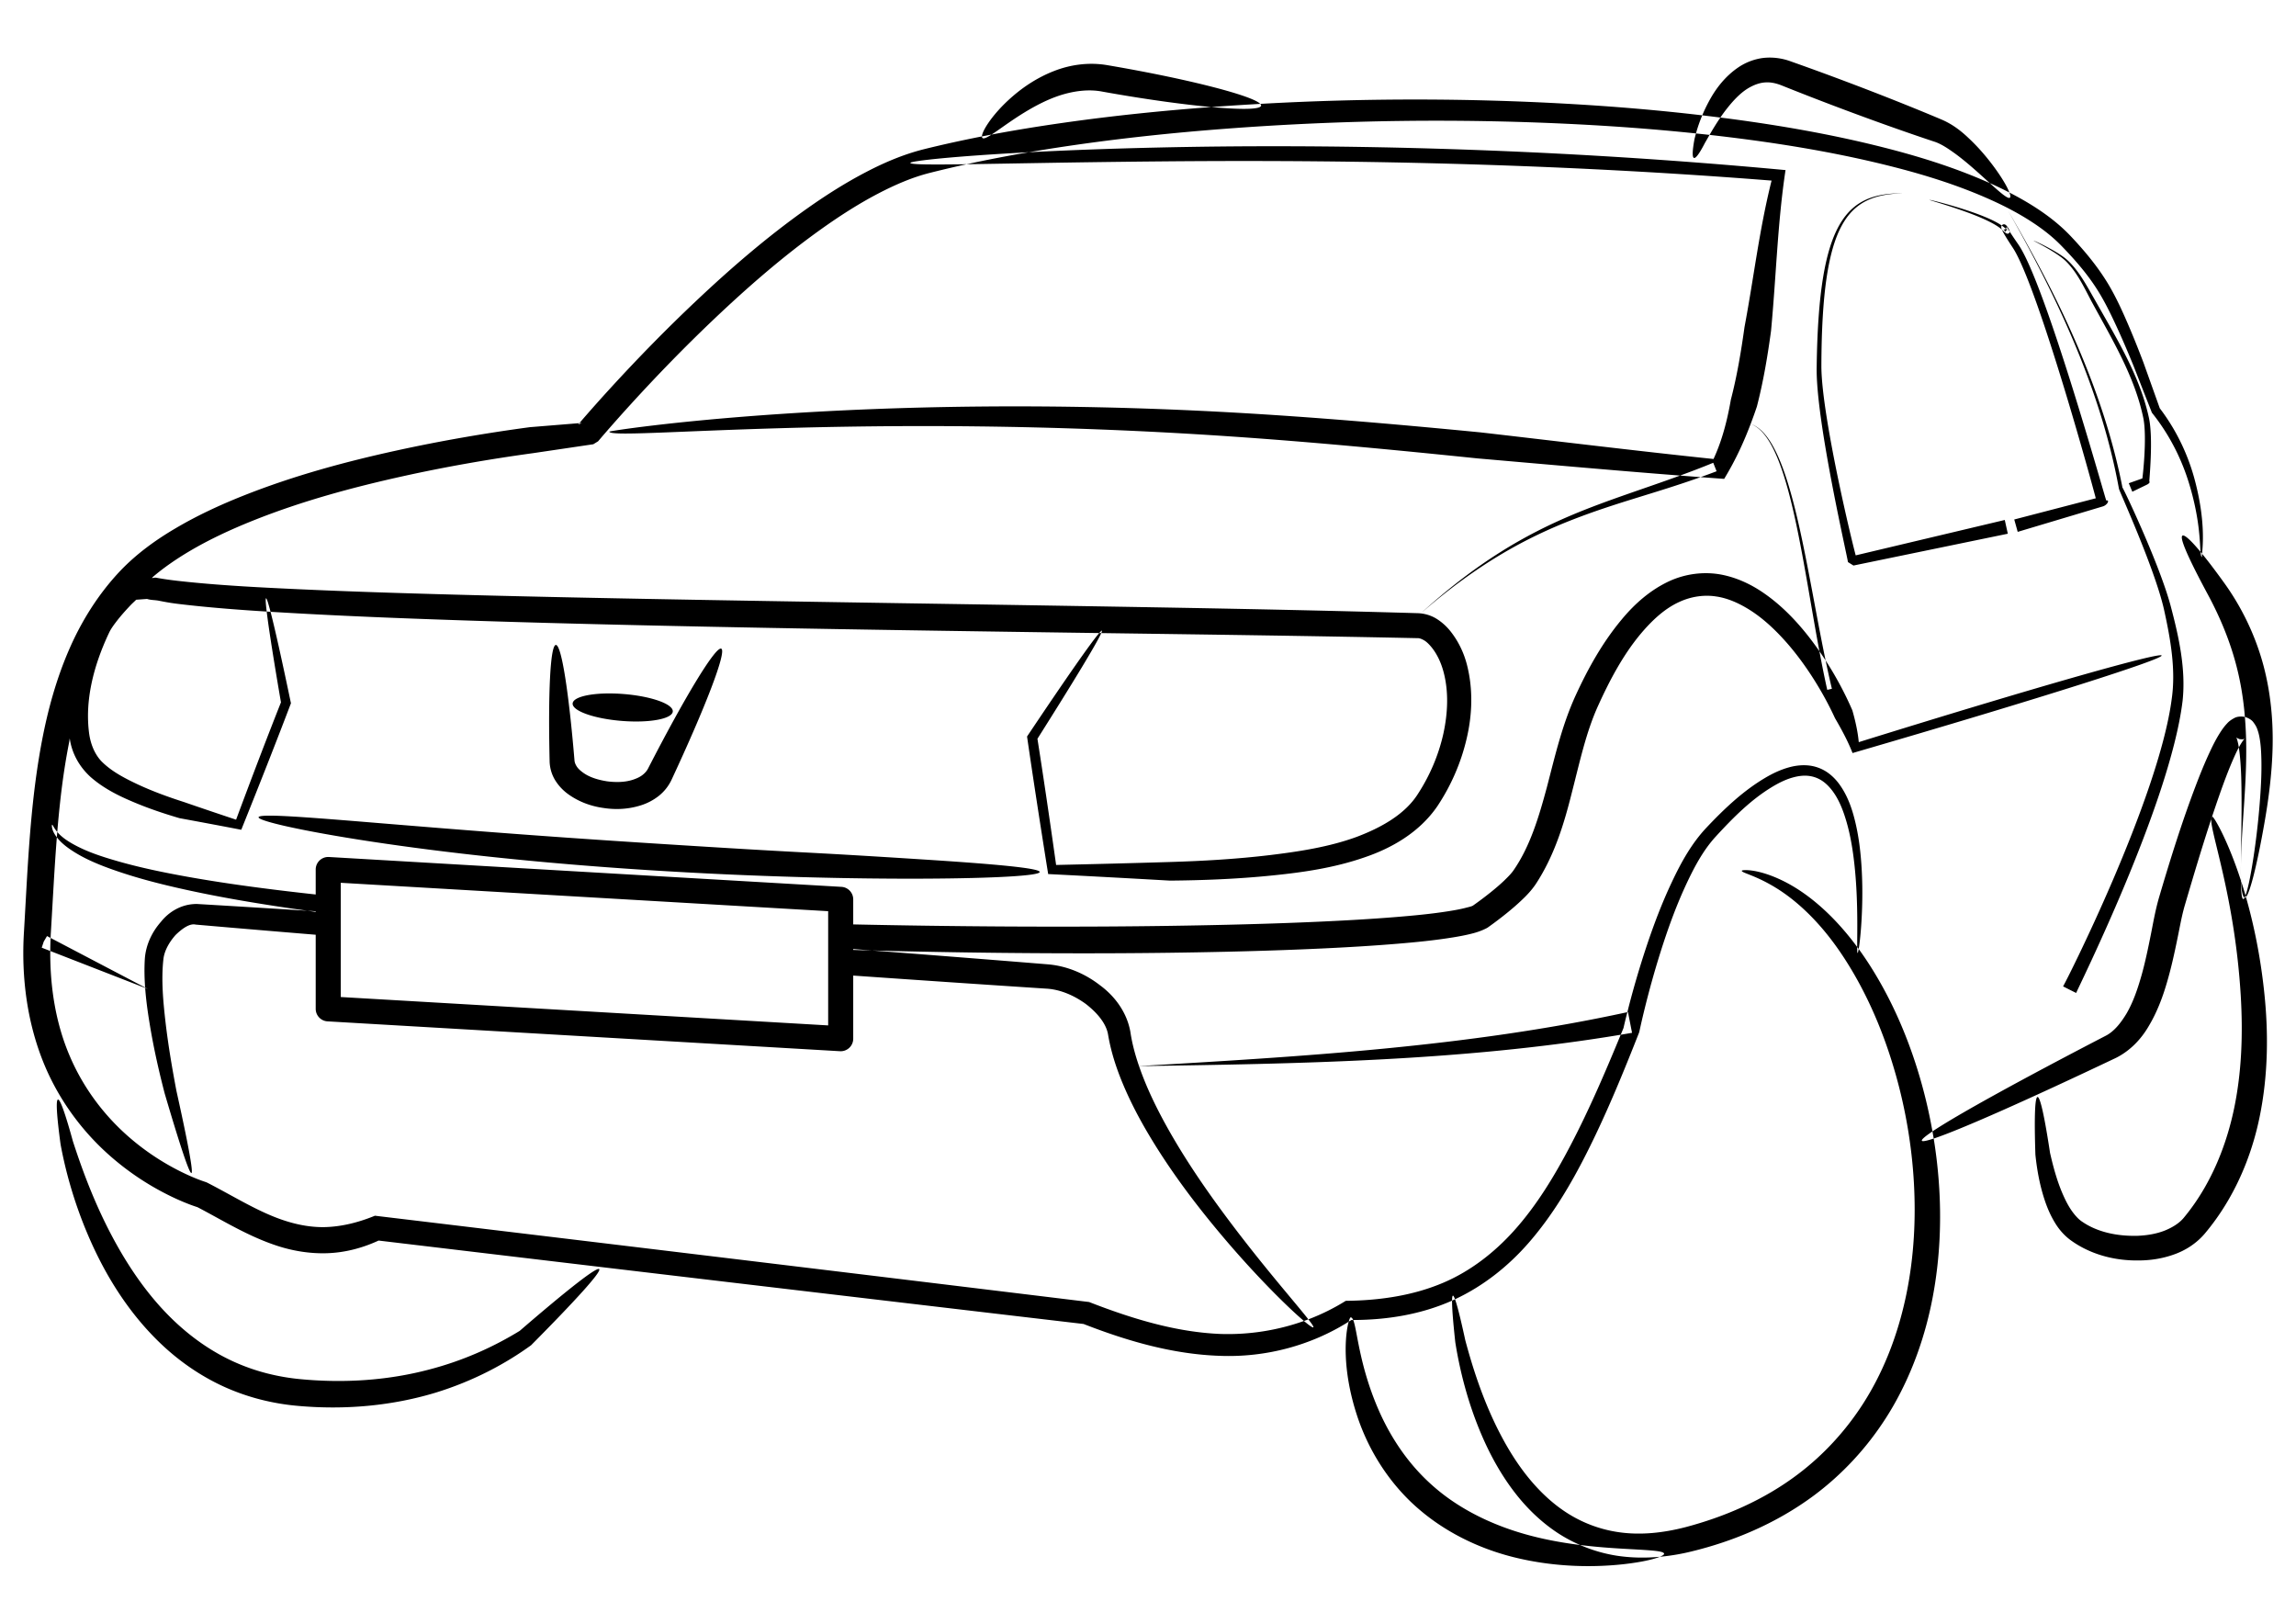
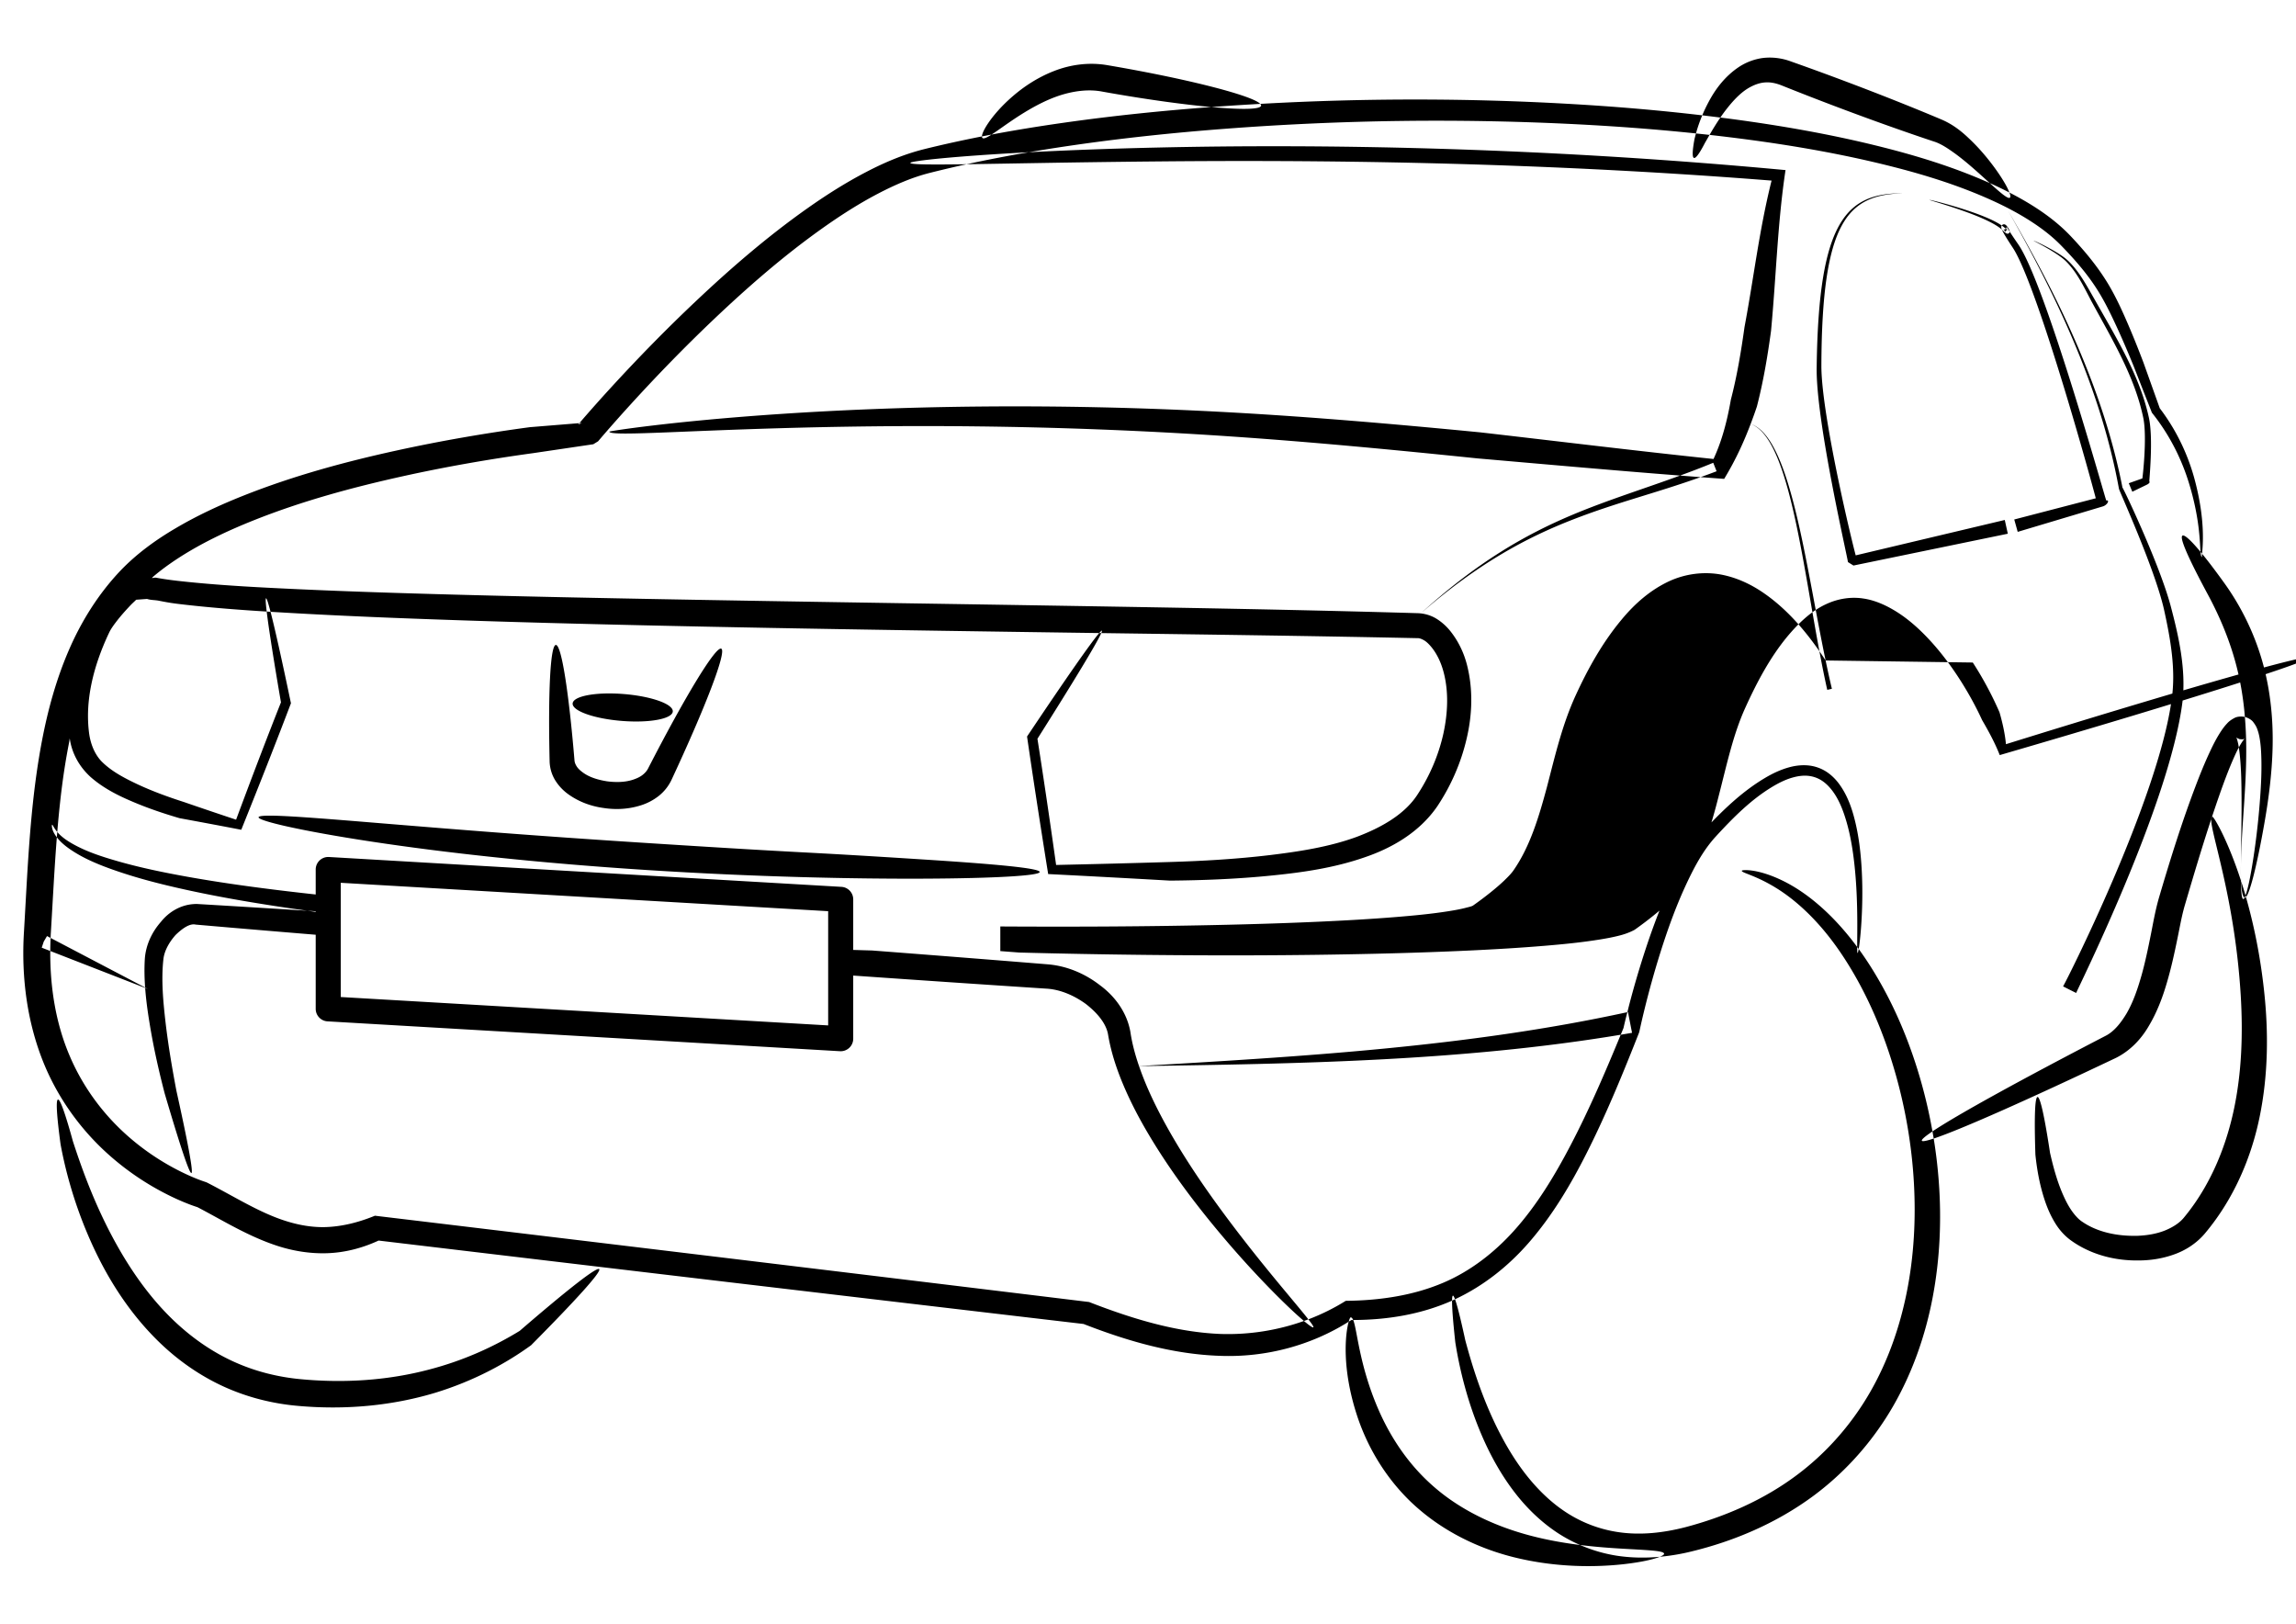
<svg xmlns="http://www.w3.org/2000/svg" width="297mm" height="210mm" viewBox="0 0 1052.362 744.094">
-   <path style="line-height:normal;text-indent:0;text-align:start;text-decoration-line:none;text-decoration-style:solid;text-decoration-color:#000;text-transform:none;block-progression:tb;white-space:normal;isolation:auto;mix-blend-mode:normal;solid-color:#000;solid-opacity:1" d="M150.205 392.732a5.744 5.744 0 00-5.503 5.737v63.853a5.744 5.744 0 005.409 5.734l234.883 13.682a5.744 5.744 0 006.077-5.735v-63.85a5.744 5.744 0 00-5.409-5.735L150.78 392.737a5.788 5.788 0 00-.574-.005zm5.983 11.826l223.397 13.013v52.343l-223.397-13.01zM811.223 26.39a26.848 26.848 0 00-3.218.186 26.39 26.39 0 00-10.75 3.964c-6.99 4.586-11.338 10.933-14.078 16.106a69.54 69.54 0 00-2.957 6.207c2.78.328 5.549.667 8.304 1.018.61-.89 1.233-1.78 1.886-2.656 3.143-4.143 7.268-9.057 12.239-11.539 2.048-1.052 4.31-1.801 6.516-1.906 2.308-.176 4.84.348 7.363 1.346a1317.627 1317.627 0 0025.894 10.07c15.885 5.99 30.88 11.313 43.856 15.631 3.395 1.01 6.846 3.424 9.975 5.67 4.12 3.025 8.009 6.453 11.052 9.175 1.81 1.62 3.32 2.995 4.714 4.258.366.163.74.314 1.105.48a177.538 177.538 0 017.865 3.824c-.304-.82-.73-1.782-1.37-2.973-1.432-2.661-3.777-6.33-6.996-10.511-2.633-3.423-6.104-7.522-10.35-11.477-3.035-2.893-7.032-6.186-12.234-8.422-12.596-5.323-27.372-11.224-43.257-17.213a1317.951 1317.951 0 00-26.097-9.535 27.808 27.808 0 00-9.462-1.703zM920.99 88.223c.074.2.185.44.24.617.142.467.214.85.216 1.146.001.15-.015.277-.05.381a1.475 1.475 0 00-.155.203c-.02.034-.015.043-.014.044 0-.001-.007-.007-.046.002-.039.009-.11.034-.239.092a1.184 1.184 0 01-.379-.053c-.282-.08-.628-.247-1.04-.497-.792-.483-1.827-1.276-3.085-2.336-1.319-1.11-2.779-2.42-4.418-3.903-16.15-7.219-33.45-12.629-52.352-17.262-21-5.156-42.959-9.064-66.514-12.195-1.535-.205-3.086-.395-4.63-.591-1.907 2.788-3.567 5.539-4.964 7.946 2.855.32 5.7.652 8.528.997 23.367 2.852 45.07 6.445 65.812 11.257 19.113 4.442 36.396 9.57 52.446 16.574 7.044 3.074 13.627 6.42 19.715 10.28 5.454 3.464 10.393 7.225 14.594 11.53 6.925 7.097 12.871 14.077 17.479 21.69 3.058 5.03 5.648 10.44 8.017 15.566 2.83 6.134 5.424 12.256 7.775 18.008 2.97 7.598 5.766 14.737 8.38 21.394 8.756 10.913 13.9 22.338 16.85 31.807 5.096 16.395 5.093 27.43 5.453 31.983.223.268.474.585.705.866.322-3.78 1.57-15.246-3.31-33.67-2.578-9.769-7.399-21.612-16.082-33.012-2.348-6.59-4.862-13.627-7.53-21.084-2.233-5.864-4.715-12.121-7.462-18.434-2.275-5.236-4.838-10.868-7.973-16.282-4.778-8.212-10.874-15.694-17.87-23.088-4.548-4.803-9.8-8.973-15.513-12.714-4.01-2.63-8.223-5.02-12.584-7.262zm88.324 165.546c-.077.903-.118 1.498.01 1.496-.425.009-.591-.807-.715-2.362-4.418-5.307-7.392-8.021-8.301-7.428-1.188.775 1.46 7.262 6.721 17.58a430.478 430.478 0 004.903 9.327c5.117 9.516 10.567 21.64 13.848 35.723 1.276 5.43 2.218 11.103 2.841 17.047.119 1.127.213 2.25.307 3.372-2.097-.333-3.782-.096-4.943.596-1.507.808-2.56 1.661-3.2 2.413a23.82 23.82 0 00-2.552 3.216c-2.147 3.186-3.807 6.465-5.317 9.715-2.332 4.968-4.392 10.043-6.4 15.315-6.203 16.266-11.469 32.975-16.898 51.392-.244.836-.473 1.67-.69 2.502-1.257 4.818-2.105 9.59-2.965 13.964-1.355 6.797-2.67 13.177-4.408 19.36-1.83 6.421-3.856 12.272-6.803 17.363-2.774 4.63-5.947 8.523-9.843 10.423-38.872 20.157-68.112 36.278-79.173 43.71.192 1.088.392 2.17.57 3.27 11.984-3.95 43.021-17.709 83.57-36.98 6.485-3.257 11.472-8.522 14.946-14.478 3.765-6.282 6.34-13.039 8.357-19.954 1.98-6.705 3.45-13.418 4.851-20.28.94-4.546 1.75-9.113 2.84-13.279.189-.722.387-1.434.596-2.135 4.151-14.118 7.959-26.883 12.063-39.33.037-.417.135-.71.296-.885 1.181-3.564 2.381-7.109 3.629-10.649 1.833-5.197 3.635-10.062 5.645-14.752 1.025-2.362 1.987-4.537 3.057-6.512a29.099 29.099 0 00-.56-2.789c-.186-.694-.357-1.285-.564-1.727-.2-.343-.224-.46-.145-.263.073.284.605.56 1.636.98 1.16.112 1.85.105 2.142-.157.234-.177.23-.059-.111.236-.4.44-.81 1.07-1.303 1.838a33.63 33.63 0 00-1.095 1.882 71.84 71.84 0 01.454 3.54c.673 6.485.754 13.271.793 19.138.047 7.783-.092 15.737-.18 21.646a1369.72 1369.72 0 00-.119 9.46c.093-5.5.421-12.297.948-20.107.635-9.504 1.61-22.289 1.496-34.174-.043-4.404-.235-8.929-.618-13.508 1.962.638 3.281 1.546 3.962 2.56.916 1.203 1.467 2.276 1.744 3.139.438 1.193.721 2.304.912 3.303.542 2.77.752 5.414.854 7.826.325 7.166-.046 14.166-.473 20.135a351.154 351.154 0 01-2.258 21.848c-.998 7.422-2.042 13.419-2.953 17.563-.553 2.454-1.055 4.285-1.496 5.48l.208.72c1.817-1.927 5.078-14.645 8.422-33.703 1.72-9.77 3.522-22.26 3.797-35.288.125-5.878-.083-12-.745-18.25-.687-6.478-1.825-12.718-3.404-18.688-4.139-15.53-11.05-28.266-17.778-37.665a365.061 365.061 0 00-6.266-8.495 193.727 193.727 0 00-4.142-5.24zm20.115 157.33c-.169.18-.33.299-.472.287a.628.628 0 01-.155-.041c-.228.426-.438.663-.625.644-.623-.064-.965-2.67-1.047-7.45-.01-.284 0-.707-.01-1.004-6.19-19.037-12.52-29.462-13.09-29.254a.566.566 0 00-.21.161c-.098.296-.2.59-.297.886-.52 5.926 10.819 36.033 13.52 80.996.969 16.338.663 34.94-3.42 53.378-1.401 6.308-3.27 12.649-5.67 18.859-4.246 10.982-9.878 20.835-16.79 29.218-2.086 2.668-5.314 4.659-8.76 6.077-3.95 1.592-8.33 2.298-12.663 2.476-9.717.246-18.62-1.834-25.254-6.38-1.744-1.103-3.286-2.852-4.678-4.747-1.674-2.321-3.025-4.97-4.188-7.602-2.903-6.548-4.706-13.652-5.998-19.305-2.44-16.119-4.47-25.612-5.715-25.576h-.01c-1.242.088-1.527 9.716-.98 26.43.633 6.072 1.828 13.791 4.536 21.638 1.072 3.1 2.487 6.397 4.465 9.616 1.617 2.67 3.803 5.367 6.75 7.636 8.48 6.319 19.505 9.706 31.265 9.587 5.367.013 11.055-.774 16.632-2.79 4.996-1.779 9.913-4.815 13.836-9.337 7.935-9.379 14.367-20.34 19.08-32.473a130.897 130.897 0 006.12-20.758c4.19-20.132 4.037-39.816 2.274-56.835-1.784-17.342-4.976-32.193-8.451-44.337zm-2.304-7.564l.056.172c-.02-.482-.047-.922-.06-1.446 0 .399 0 .897.01 1.274zm0-1.274c-.017-1.678-.038-3.305-.024-5.37-.028 1.988-.016 3.758.024 5.37zm-.024-5.37c0-.17.01-.407.01-.579 0 .198 0 .385-.01.58zm.085 6.816c.193 4.523.698 7.3 1.622 7.638.134-.251.272-.568.42-.968a221.391 221.391 0 00-2.042-6.67zm-140.88 118.055c-3.259 1.073-5.19 1.463-5.424.992-.256-.515 1.49-2.001 4.854-4.26a229.892 229.892 0 00-6.93-28.541c-5.357-17.163-12.21-32.008-19.963-44.676a155.297 155.297 0 00-6.92-10.393c-.014.083-.03.21-.045.287-.094.517-.18.906-.256 1.168-.038.133-.075.23-.108.296a.327.327 0 01-.049.075c-.015.013-.027.018-.04.017h-.003c-.013-.001-.025-.009-.038-.024a.303.303 0 01-.034-.082 1.979 1.979 0 01-.05-.311 15.061 15.061 0 01-.058-1.19c-.005-.257.004-.814.002-1.136-6.538-8.846-13.296-15.852-20.09-21.324-5.74-4.621-11.147-7.795-15.954-9.952-10.504-4.715-16.78-4.105-16.856-3.682-.173.957 5.748 1.897 14.924 7.402 4.257 2.554 8.942 5.965 13.993 10.716 8.376 7.873 16.454 18.19 24.294 32.374 6.837 12.408 12.803 26.762 17.462 43.342 4.233 15.089 7.237 31.668 8.222 49.33.892 16.115.107 33.154-3.317 50.18-3.165 15.705-8.592 31.52-16.985 45.976a126.904 126.904 0 01-2.955 4.85c-8.146 12.712-18.361 23.679-29.848 32.359-15.71 11.92-33.858 19.617-51.563 24.287-10.324 2.677-20.486 3.701-30.037 2.398a59.567 59.567 0 01-23.261-8.265c-7.104-4.34-13.138-10.081-18.114-16.056-5.588-6.72-10.042-14.037-13.628-20.953-8.356-16.095-13.139-32.419-15.918-42.755-2.074-9.584-3.674-15.99-4.714-18.801-.45.21-.896.42-1.349.622-.05 3.163.452 9.601 1.472 19.035 1.717 10.894 5.347 27.776 13.324 45.383 3.399 7.492 7.818 15.524 13.655 23.165 5.202 6.817 11.769 13.488 19.868 18.837a68.765 68.765 0 0010.34 5.566c7.392.924 14.083 1.385 19.401 1.698 11.87.7 18.98.889 19.127 2.312.04.377-.685.869-1.971 1.399a98.183 98.183 0 0014.618-2.468c18.989-4.611 38.635-12.707 56.065-25.655 12.72-9.486 23.986-21.48 32.933-35.445a136.487 136.487 0 003.245-5.327c9.153-15.865 14.958-32.973 18.174-49.836 3.487-18.255 4.087-36.308 2.83-53.248a228.33 228.33 0 00-2.326-19.686zm-125.54 191.665c-6.67.61-13.31.496-19.793-.504a69.009 69.009 0 01-16.764-4.905c-8.426-1.053-17.773-2.71-27.207-5.542-10.249-3.072-20.989-7.654-30.832-14.28a89.715 89.715 0 01-10.775-8.487c-11.359-10.388-18.978-22.96-23.852-34.357-8.704-20.337-9.452-36.131-11.32-40.437-.275.001-.548.006-.823.005-.404.264-.822.51-1.23.768-1.512 5.348-3.357 21.242 3.896 43.225 4.295 13 12.138 27.504 24.98 39.73a96.063 96.063 0 0012.234 9.776c11.185 7.548 23.242 12.397 34.678 15.235 19.797 4.903 37.976 4.497 49.838 3.206 8.376-.911 14.158-2.274 16.97-3.433zm-690.729-449c4.955-4.244 10.45-8.009 16.186-11.454 9.393-5.616 19.43-10.266 29.689-14.376 22.26-8.916 45.542-15.22 68.755-20.355 19.899-4.396 39.86-7.855 59.71-10.58 9.232-1.365 18.418-2.725 27.564-4.076l.142-.087.415-.256 1.633-1.003c.25-.297.505-.596.76-.895.978-1.15 1.964-2.296 2.958-3.44a697.547 697.547 0 0111.088-12.452c12.349-13.553 24.99-26.538 37.993-38.897 16.035-15.234 32.352-29.395 49.727-41.747 8.34-5.927 16.816-11.37 25.617-15.986 7.842-4.097 15.785-7.556 23.942-9.606a509.276 509.276 0 0116.832-3.957c-16.45.226-25.752.18-25.793-.608-.043-.843 19.426-3.048 54.22-4.878a821.645 821.645 0 0117.286-2.755c24.54-3.642 48.858-6.18 72.543-7.986 55.292-4.214 107.598-4.608 156.314-2.33 20.697.968 40.526 2.438 59.72 4.45a68.3 68.3 0 012.883-8.3c-19.959-2.351-40.591-4.106-62.133-5.31-44.01-2.464-90.98-2.72-140.449.057.284.299.427.576.384.825-.31 1.772-9.105 1.876-22.804.63-22.22 1.645-44.993 3.953-68.019 7.238-10.798 1.539-21.733 3.3-32.721 5.37-.72.462-1.356.847-1.899 1.129-.552.287-1.019.475-1.392.557-.19.042-.359.057-.502.041a.772.772 0 01-.198-.046.577.577 0 01-.294-.241.775.775 0 01-.082-.188 1.497 1.497 0 01-.036-.4c-8.848 1.732-17.72 3.662-26.582 5.864-9.319 2.34-18.107 6.073-26.45 10.428-9.401 4.888-18.341 10.56-26.997 16.67-18.022 12.717-34.822 27.166-51.153 42.594-13.267 12.524-26.15 25.67-38.715 39.38a704.482 704.482 0 00-11.314 12.63 460.48 460.48 0 00-3.047 3.524l-.263.309 1.129-.092-.109.046-.314.135-1.24.536.534-.625c-7.536.614-15.093 1.229-22.683 1.845-20.179 2.716-40.506 6.194-60.81 10.633-23.614 5.154-47.536 11.613-70.693 20.827-10.684 4.249-21.303 9.169-31.44 15.197-8.828 5.226-17.422 11.45-24.835 19.218-9.986 10.554-17.768 22.983-23.501 36.224-5.835 13.47-9.706 27.618-12.408 41.89a307.852 307.852 0 00-1.428 8.147c-4.275 26.453-5.237 53.307-6.767 79.04-1.312 21.114 1.475 42.63 9.843 62.17 6.405 14.832 15.965 28.098 27.686 38.87a124.169 124.169 0 0028.71 19.71 107.942 107.942 0 009.674 4.263 72.676 72.676 0 003.6 1.264c11.658 6.06 23.211 13.403 36.912 17.824 7.126 2.277 14.674 3.502 22.313 3.279 8.395-.239 16.473-2.413 23.8-5.805a163852.567 163852.567 0 00323.124 38.23c20.262 7.904 40.978 13.862 62.34 14.59 21.275.86 42.039-4.835 59.178-15.643.363-1.286.708-1.978.902-1.98.456-.005.818.442 1.15 1.208 15.672-.038 31.137-2.592 45.159-8.803.057-.025.112-.054.169-.08.022-1.406.142-2.23.393-2.27.228-.037.553.562.955 1.648 13.14-6.129 24.366-15.187 33.39-25.44 11.242-12.783 19.742-27.31 26.808-41.267 9.433-18.635 17.289-38.042 24.181-55.527a.421.421 0 01.009-.05l.121-.442.118-.553c.154-.712.313-1.426.473-2.14a383.83 383.83 0 011.855-7.843 423.443 423.443 0 017.11-25.43c3.337-10.603 6.898-20.456 11.13-29.776 4.139-9.041 8.372-17.105 14.322-23.583 8.397-9.165 16.236-16.842 25.364-22.46 3.138-1.93 6.262-3.513 9.486-4.471 2.546-.75 5.072-1.133 7.457-.89 2.096.196 4.122.872 5.862 1.917 1.862 1.101 3.475 2.67 4.845 4.386 3.495 4.365 5.504 9.923 6.967 14.96 1.943 6.787 2.947 13.665 3.585 19.52.794 7.305 1.083 14.136 1.209 19.465.148 6.273.086 11.604.058 14.94-.013 1.42-.01 2.335-.005 3.258.226.306.455.59.68.9.17-.983.36-2.312.557-4.085.382-3.428.811-8.582 1.006-15.006.165-5.398.186-12.265-.337-19.754-.416-5.983-1.205-13.064-3.014-20.243-1.318-5.312-3.357-11.37-7.237-16.616-1.554-2.092-3.508-4.068-5.909-5.606a18.663 18.663 0 00-7.753-2.753c-3.145-.359-6.313.002-9.337.852-3.798 1.058-7.38 2.741-10.806 4.772-9.876 5.842-18.338 13.715-26.999 22.897-6.703 7.133-11.484 15.689-15.814 24.902-4.528 9.561-8.353 19.62-11.901 30.348a422.657 422.657 0 00-7.602 25.754c-.302 1.152-.584 2.333-.878 3.498l.275-.058 1.865 9.527c-1.728.3-3.459.588-5.19.876-6.732 16.314-14.244 33.969-23.042 50.76-7.098 13.551-15.376 27.422-26.031 39.218-8.798 9.746-19.616 18.25-32.05 23.578-13.638 5.866-29.007 8.234-44.913 8.386-5.356 3.359-11.109 6.2-17.136 8.492.753.967 1.371 1.79 1.754 2.372.235.357.4.642.49.854.045.106.074.196.082.265a.26.26 0 01-.002.09.136.136 0 01-.034.065.123.123 0 01-.063.031.238.238 0 01-.09.002.965.965 0 01-.265-.08c-.212-.09-.499-.255-.856-.494-.704-.471-1.68-1.225-2.917-2.263l-.118-.101a103.999 103.999 0 01-38.292 5.946c-20.088-.811-40.029-6.79-60.193-14.639a168228.255 168228.255 0 00-327.329-39.543c-7.227 2.977-14.873 4.948-22.487 5.203-6.063.2-12.266-.857-18.29-2.767-12.166-3.815-23.455-11.123-36.239-17.66l-.046-.016-.127-.049-.517-.195a60.792 60.792 0 01-2.91-1.033c-2.89-1.104-5.746-2.391-8.578-3.804-9.357-4.677-18.115-10.674-25.86-17.817-10.465-9.65-19.023-21.542-24.688-34.738-6.48-14.954-9.174-31.602-9.066-48.44l-3.913-1.522.933-2.784 1.486-2.535 1.65.863c.033-.718.06-1.438.102-2.156.894-14.585 1.598-29.33 2.76-43.97-2.68-3.438-2.309-5.732-2.172-5.763.288-.064.676 1.327 2.367 3.315.88-10.564 2.013-21.066 3.691-31.392.425-2.614.884-5.218 1.38-7.812.247-1.29.512-2.574.638-3.718.956 6.932 4.434 13.06 9.543 17.718 5.78 5.088 12.451 8.421 18.625 11.057 7.455 3.228 14.997 5.737 22.164 7.834a3329.734 3329.734 0 0128.297 5.31c9.233-22.96 16.8-42.267 22.765-57.974-4.24-20.305-7.404-34.438-9.349-41.913-.59-.036-1.175-.077-1.763-.113.886 7.451 3.1 21.593 6.535 41.611-5.896 14.885-12.779 32.838-20.564 53.769a2089.28 2089.28 0 01-23.844-8.07c-6.876-2.207-14.008-4.765-20.89-7.947-5.818-2.727-11.71-5.74-16.164-9.955-3.524-3.189-5.692-8.149-6.437-13.392-2.039-14.916 1.815-30.861 9.122-46.31.85-1.827 2.21-3.647 3.75-5.649 1.676-2.137 3.515-4.214 5.461-6.299 1.533-1.639 1.59-1.584 3.217-3.176l4.973-.36c1.892.591 3.588.454 5.335.8 5.34 1.07 7.447 1.322 12.75 1.916 12.157 1.37 24.282 2.286 36.756 3.062-.458-3.842-.584-6.016-.3-6.07.295-.057 1.006 2.12 2.063 6.183 4.116.25 8.266.49 12.478.724 23.307 1.294 46.834 2.232 71.626 3.07 27.95.947 56.3 1.7 85.863 2.375 39.16.893 78.825 1.606 120.18 2.258 22.972.362 45.939.697 68.264 1.016 7.652.109 14.07.2 21.416.301.634-.721 1.101-1.183 1.22-1.105.103.067-.01.464-.294 1.117 51.183.71 96.78 1.305 144.956 2.326.887-.046 1.99.392 3.064 1.023 1.236.74 2.402 1.955 3.55 3.373 2.419 3.063 4.133 6.794 5.214 10.702 2.54 9.166 2.085 19.156.044 28.576-2.195 9.914-6.23 19.268-11.573 27.523-5.966 9.587-17.095 15.668-28.068 19.828-12.728 4.685-26.612 6.772-39.686 8.365-15.798 1.9-31.462 2.752-45.995 3.189a6417.79 6417.79 0 01-52.193 1.353c-3.106-22.061-5.974-41.367-8.562-57.828 17.06-26.967 27.364-44.079 29.25-48.43l-.927-.012c-3.552 4.042-14.972 20.336-33.086 47.406 2.53 17.447 5.745 38.44 9.682 63.033 17.069.858 35.613 1.855 55.853 3.006 14.745-.134 30.722-.706 47.015-2.376 13.335-1.346 27.938-3.36 42.027-8.246 12.264-4.133 25.167-11.31 33.503-23.499 6.12-9.199 10.78-19.67 13.394-30.892 2.536-10.697 3.086-22.428.162-33.87-1.332-5.196-3.662-10.281-7.086-14.767a25.655 25.655 0 00-6.364-6.027c-2.198-1.46-4.824-2.458-7.725-2.781l-.104.09.099-.09a18.489 18.489 0 00-1.199-.094c-54.156-1.581-107.305-2.488-167.397-3.474-22.638-.372-44.98-.72-68.258-1.086-41.652-.656-80.686-1.283-120.126-2.031-29.603-.562-57.792-1.161-85.759-1.916-24.788-.669-48.183-1.407-71.42-2.47-17.596-.808-34.027-1.642-50.44-3.296-5.23-.53-10.238-1.089-15.09-2.005-.51-.097-1.405.217-1.891.116m380.456-202.33c1.468-.288 2.936-.576 4.403-.852.696-.447 1.47-.967 2.32-1.556 3.078-2.128 7.734-5.535 13.062-8.772 4.759-2.877 10.627-6.03 16.99-7.95 5.684-1.699 12.152-2.598 18.279-1.428 1.303.235 2.615.469 3.937.7 17.704 3.091 33.888 5.283 46.152 6.398 1.778-.132 3.56-.268 5.33-.39 5.732-.4 11.423-.747 17.09-1.065-3.536-3.72-31.752-11.054-66.446-17.112-1.323-.23-2.637-.457-3.942-.678-8.815-1.438-17.219.013-24.191 2.748-7.692 3.003-13.936 7.31-18.63 11.334-5.36 4.577-9.154 9.096-11.445 12.463-1.251 1.838-2.092 3.385-2.54 4.558-.23.603-.356 1.104-.379 1.495-.002.042.01.068.01.107zm327.262-1.361c-.269.974-.528 1.94-.715 2.77-.941 5.17-1.055 8.157-.205 8.446.85.288 2.581-2.15 4.949-6.734.611-1.07 1.368-2.398 2.193-3.819-2.064-.23-4.144-.445-6.222-.663zm-305.863 8.62c-9.45 1.61-18.943 3.418-28.427 5.486 19.432-.267 48.988-.924 87.156-1.281 70.262-.658 169.355-.105 281.783 8.777-5.711 22.896-8.025 43.816-12.408 67.153-1.556 11.178-3.423 22.396-6.258 33.276-.97 5.615-2.208 11.154-3.86 16.473-1.15 3.7-2.494 7.274-4.08 10.683-35.117-3.673-74.034-8.448-106.917-12.208-40.264-3.915-77.106-7.052-113.423-9.095-170.358-9.573-285.785 8.341-285.752 8.755.343 4.34 116.004-9.325 285.069 2.232 36.195 2.472 72.634 5.904 112.91 10.053 29.104 2.521 61.157 5.405 92.79 7.86 5.07-1.851 10.144-3.777 15.193-5.862l1.541 3.886c-2.508.955-4.94 1.84-7.331 2.693 3.608.27 7.217.543 10.8.798a139.34 139.34 0 007.156-13.339c1.84-3.91 3.48-7.868 4.99-11.836l-.073-.029c.024.007.048.019.072.027a202.303 202.303 0 002.864-7.993c2.995-11.596 4.934-23.28 6.483-34.7 2.457-26.438 2.975-49.386 6.634-73.635-115.56-10.772-215.401-11.953-287.327-10.345-23.064.515-43.038 1.3-59.585 2.171zm330.931 124.502v.002c4.872 1.77 8.821 7.332 12.189 15.39 3.388 8.108 6.193 18.765 8.718 30.668 3.794 17.883 7.01 38.922 10.599 58.094.977 1.409 1.931 2.822 2.847 4.244-4.25-20.306-7.898-42.914-12.377-62.572-2.71-11.893-5.705-22.557-9.286-30.652-3.568-8.065-7.714-13.56-12.69-15.175zm34.353 108.398c.929 4.44 1.875 8.805 2.878 12.965l-2.128.497c-1.258-5.595-2.447-11.56-3.597-17.706-2.596-3.743-5.385-7.435-8.451-10.999-4.834-5.635-10.444-11.088-17.023-15.626-5.801-4.03-12.64-7.296-20.266-8.622-7.552-1.237-15.456-.223-22.612 2.938-8.905 4.02-16.24 10.483-22.266 17.771-8.693 10.4-15.326 22.244-21.054 34.688-6.316 13.773-9.5 27.912-13.243 42.21-3.591 13.324-7.596 26.867-15.085 37.761-1.075 1.648-2.692 3.254-4.531 5.042-2.005 1.908-4.17 3.738-6.437 5.554a158.3 158.3 0 01-7.855 5.884c.023-.012.053-.023.075-.036a7.907 7.907 0 01-.094.048c.006-.004.013-.007.019-.012-.684.376-1.831.618-3.322 1.008-2.42.62-4.983 1.08-7.662 1.51-7.952 1.27-16.08 2.028-24.437 2.71-11.404.925-22.897 1.569-34.593 2.101-11.402.519-22.877.914-34.478 1.226-2.807.075-5.61.146-8.408.212-35.366.834-70.196.974-103.698.77a4464.808 4464.808 0 01-67.462-.939v11.29c2.885.221 5.838.442 8.7.662 19.103.503 38.652.872 58.66 1.086 33.606.358 68.545.304 104.09-.522 2.811-.065 5.628-.136 8.45-.212 11.664-.314 23.22-.719 34.715-1.257 11.782-.551 23.425-1.23 35.032-2.202 8.458-.706 16.9-1.531 25.366-2.908 2.845-.46 5.768-1.002 8.74-1.766 1.935-.487 4.24-1.216 6.741-2.511.043-.028.088-.054.13-.082l.36-.234.533-.376a169.075 169.075 0 007.959-6.043c2.436-1.965 4.851-4.034 7.182-6.269 2.077-1.952 4.245-4.234 6.172-7.056 8.605-13.073 13.03-27.814 16.46-41.494 3.778-14.62 6.597-28.105 12.222-40.444 5.444-11.986 11.406-23.052 19.14-32.434 5.405-6.478 11.337-12.038 18.204-15.09 5.264-2.408 11.17-3.282 16.656-2.427 5.72.814 11.276 3.443 16.314 6.733 5.728 3.775 10.812 8.588 15.385 13.686 4.93 5.515 9.256 11.46 13.088 17.501 3.72 5.873 6.963 11.827 9.72 17.826 3.2 5.48 5.997 10.732 8.058 16.012 89.199-25.953 142.174-43.02 141.672-44.687-.502-1.67-53.876 13.263-138.818 39.691-.489-5.078-1.601-9.872-2.938-14.57-2.787-6.432-6.088-12.814-9.897-19.1a159.981 159.981 0 00-2.366-3.758zM399.728 435.58c-2.93-.077-5.792-.175-8.7-.258v11.751c31.016 2.168 60.818 4.187 88.53 5.988 6.442.353 12.802 3.166 18.126 7.021 5.254 4.087 9.531 9.076 10.265 14.46 1.422 8.164 4.02 15.8 6.968 22.751 3.521 8.332 7.675 16.078 11.889 23.136 10.188 17.069 21.728 31.987 31.343 43.532 11.713 14.07 22.36 25.175 29.747 32.398 4.1 4.01 7.383 7 9.761 9.004.676-.24 1.35-.486 2.02-.74-.155-.2-.272-.36-.442-.575-1.903-2.406-4.815-5.893-8.494-10.313-6.414-7.706-16.488-19.796-27.187-34.049-8.875-11.826-19.67-26.99-28.946-43.744-3.843-6.944-7.593-14.443-10.67-22.32-.647-1.66-1.27-3.344-1.858-5.05-.2.002-.402.006-.601.01l.593-.036c-1.744-5.063-3.176-10.313-3.959-15.643-1.571-8.904-7.054-16.343-13.961-21.412-6.548-5.083-14.75-8.78-23.78-9.558-25.368-2.06-52.45-4.19-80.645-6.353zm122.344 52.965a.242.242 0 00.007.027c72.242-1.078 147.692-2.227 220.77-14.384.435-1.054.899-2.152 1.327-3.194l.002-.014.007-.037-.058.15a250.826 250.826 0 01.649-2.78c.36-1.506.745-2.981 1.122-4.47-73.303 15.97-149.764 20.367-223.827 24.702zM779.46 218.655c-3.13-.235-6.261-.473-9.402-.717-16.963 6.195-33.877 11.446-49.648 18.113-21.367 9.033-43.36 21.557-69.211 45.05h.005c26.305-22.964 48.581-34.814 69.995-43.115 20.294-7.866 37.237-11.838 58.26-19.331zM26.248 381.26c-.068.816-.13 1.633-.195 2.449.018.024.029.046.048.07 1.411 1.805 3.347 3.597 6.109 5.479 5.42 3.706 11.821 6.654 21.29 9.894 9.19 3.161 19.267 5.867 31.786 8.612 12.254 2.69 25.424 5.085 40.56 7.412 4.92.756 9.94 1.478 15.01 2.183 4.856.307 10.296.673 15.29.994v-7.235a1323.744 1323.744 0 01-29.285-3.27c-15.135-1.87-28.154-3.776-40.408-5.958-12.55-2.238-22.405-4.384-31.626-6.977-9.583-2.715-15.594-4.916-21.167-8-2.79-1.549-4.668-2.895-6.2-4.357a17.278 17.278 0 01-1.212-1.296zm114.608 36.1a11812.088 11812.088 0 00-50.497-3.089c-7.338-.08-13.132 3.78-16.634 8.227-4.1 4.65-6.817 10.472-7.325 16.659-.299 4.553-.194 9.053.118 13.399l1.291.675-1.276-.497c.418 5.709 1.2 11.14 1.995 16 1.963 12.149 4.636 23.456 6.953 32.355 6.94 23.593 11.294 36.732 12.253 36.485.96-.247-1.58-13.852-6.892-37.778-1.676-8.865-3.71-20.272-5.057-32.065-.958-8.518-1.935-18.456-.924-27.853.357-3.952 2.547-7.94 5.621-11.411 2.88-2.781 6.37-5.413 9.187-4.753 20.22 1.767 42.862 3.659 66.478 5.595v-9.928c-5.19-.652-10.285-1.326-15.29-2.022zm-74.323 35.374l-.015-.178-43.327-22.722a154.91 154.91 0 00-.156 5.979l43.498 16.921zM872.415 88.563c-12.774-.036-22.56 2.818-29.23 14.367-6.642 11.499-10.078 31.45-10.514 65.129-.274 12.427 3.402 34.775 7.083 54.014 3.684 19.257 7.389 35.44 7.218 35.498l2.558 1.597 70.74-14.58-1.394-6.3-68.328 16.22c-1.3-4.917-4.472-18.053-7.631-33.072-4.027-19.143-8.009-41.284-8.097-53.36.077-33.603 3.15-53.26 9.303-64.62 6.127-11.313 15.417-14.57 28.292-14.893zm11.969 3.052c-.03.118 6.596 1.945 14.084 4.547 3.746 1.302 7.699 2.793 11.139 4.36 3.46 1.575 6.331 3.196 7.954 4.724l.027.024a4.839 4.839 0 01-.254-.683 1.983 1.983 0 01-.062-.507 1.4 1.4 0 01.086-.477c.03-.078.086-.162.14-.244-1.89-1.325-4.523-2.628-7.45-3.848-3.53-1.472-7.556-2.86-11.348-4.048-7.59-2.377-14.286-3.967-14.316-3.848zm33.114 11.744c.375.262.731.525 1.043.789.341.288.59.476.834.66a1.22 1.22 0 00.258-.373c.065-.166.073-.324.075-.388.005-.156-.014-.197 0-.193.011.002.101.172.232.398.214.37.698 1.127 1.182 1.879a1.349 1.349 0 00-.015-.256 2.43 2.43 0 00-.21-.62 6.093 6.093 0 00-.308-.564c-.227-.373-.513-.78-.77-1.093a3.736 3.736 0 00-.425-.451 1.506 1.506 0 00-.364-.237 1.206 1.206 0 00-1.532.449zm3.624 2.772a1.07 1.07 0 01-.065.347.961.961 0 01-1.322.524 1.954 1.954 0 01-.336-.183c-.38-.255-.978-.77-1.811-1.55.022.052.029.092.053.145.561 1.243 1.97 3.66 4.962 8.189 1.413 2.142 3.082 5.543 4.956 9.97 1.873 4.425 3.879 9.703 5.985 15.632 4.196 11.808 8.68 25.883 12.79 39.413 6.776 22.315 12.522 43.115 14.26 49.73l-37.373 9.718 1.585 5.672 39.047-11.675c1.945-.573 3.333-3.025 1.537-2.714-.122.021-7.072-24.769-15.542-51.814-4.234-13.52-8.85-27.616-13.187-39.455-2.16-5.897-4.279-11.307-6.222-15.742-1.942-4.433-3.778-8.045-5.399-10.386-1.957-2.82-3.088-4.53-3.918-5.821zm-1.747-1.322c-.068.072-.135.145-.231.203-.494.295-.904.11-.97.08.02.015.024.01.046.028.217.182.49.47.716.738.117.138.206.25.28.348.074.097.099.14.094.067 0-.006-.024-.19.053-.39.116-.3.391-.491.659-.522a.503.503 0 01.19.013c-.159-.072-.458-.278-.837-.565zm.837.564c.005.002.017.013.022.015.058.025.092.032.077.02 0-.001-.038-.02-.099-.034zm-2.038-.282c-.074-.057-.156-.118-.16-.104 0 .002.018.041.136.097l.024.007zm2.123-8.719c23.608 41.517 42.894 83.631 50.895 127.51a.566.566 0 00.062.2h.002c-.13.054 3.942 9.095 8.589 20.515 4.66 11.448 9.855 25.195 12.005 34.663 3.048 13.774 5.506 27.8 3.522 41.25-3.045 22.98-15.36 55.826-27.066 83.086-11.503 26.788-22.295 47.922-22.705 48.427a334.654 334.654 0 006.005 3.025c.204-.714 10.799-22.067 22.128-49.153 11.46-27.4 23.78-60.907 26.651-84.75 1.545-14.458-1.687-29.115-5.261-42.679-2.493-9.692-8.038-23.528-12.949-34.849-4.868-11.224-9.13-20.021-9.355-20.176l.026.128h-.002-.002a.646.646 0 01-.06-.2l.038.072c-8.61-43.958-28.48-85.921-52.523-127.069zm11.797 13.904c-.03.063 2.669 1.408 5.894 3.262 3.238 1.86 6.966 4.213 9.01 6.277 5.101 5.098 8.246 11.883 11.675 18.379 9.424 17.344 19.855 34.51 23.74 53.53.893 4.56.789 11.672.42 17.741-.263 4.318-.656 8.035-.881 9.785l-6.23 2.196 1.624 3.899 6.763-3.277c.876-.424 1.448-1.185 1.03-1.37-.068-.03.415-4.958.646-11.088.23-6.092.22-13.496-.892-18.413-4.252-19.39-15.175-36.799-24.74-53.819-3.643-6.3-7.128-13.14-12.568-18.173-2.225-2.043-6.103-4.308-9.392-6.037-3.305-1.736-6.069-2.956-6.099-2.892zm-677.32 185.29c-2.569.138-3.595 22.277-2.849 53.61a17.493 17.493 0 002.593 8.477 22.484 22.484 0 005.832 6.232c4.798 3.489 10.372 5.552 16.072 6.355 2.329.374 4.747.555 7.211.494a36.301 36.301 0 0010.42-1.773c2.763-.906 5.45-2.3 7.884-4.212a20.743 20.743 0 005.8-7.267c15.612-33.453 25.427-58.947 22.861-60.205-2.566-1.258-16.705 22.119-33.58 54.953-.561 1.093-1.476 2.118-2.574 2.955-1.13.88-2.597 1.557-4.244 2.107-2.096.7-4.4 1.034-6.828 1.073a35.512 35.512 0 01-5.145-.313c-4.196-.662-7.991-1.843-10.857-3.89-1.262-.905-2.31-1.823-2.948-2.803-.605-.886-1.017-1.884-1.098-2.794-2.6-31.233-5.98-53.136-8.55-52.998zm24.297 22.218c-9.402.025-16.378 1.815-16.6 4.576-.275 3.398 9.781 6.987 22.448 8.01 12.666 1.023 23.17-.906 23.445-4.304.274-3.398-9.785-6.984-22.451-8.007a82.562 82.562 0 00-6.842-.275zm-156.763 56.02c-2.423.057-3.727.285-3.79.72-.236 1.633 19.431 6.247 51.65 11.14 33.166 5.035 75.978 9.821 126.517 13.053 49.437 3.162 94.7 4.095 127.122 3.943 32.562-.153 52.703-1.38 52.738-3.05.036-1.737-20.04-3.6-52.48-5.681-64.658-4.15-45.015-2.329-126.591-7.54-53.975-3.447-89.352-6.36-126.292-9.394-24.241-1.991-41.602-3.365-48.874-3.192zM26.567 503.9c-1.03.209-.547 7.552 1.177 20.383 2.048 11.27 6.19 27.69 14.282 45.552 7.004 15.498 17.696 33.333 33.92 48.012 7.606 6.856 16.491 12.949 26.505 17.541a101.24 101.24 0 0017.298 6.06 106.014 106.014 0 0016.328 2.78c22.888 2.107 44.326-.239 63.204-5.899 17.96-5.47 32.751-13.588 44.142-21.845 20.659-20.827 32.419-33.818 31.206-34.888l-.002-.002-.002-.002c-1.249-1.03-15.188 9.978-36.424 28.304-11.247 6.891-25.296 13.56-41.906 17.824-17.702 4.639-37.64 6.347-59.057 4.263a99.186 99.186 0 01-14.468-2.51 91.688 91.688 0 01-15.24-5.278c-8.81-3.947-16.776-9.256-23.723-15.247-14.877-12.782-25.47-29.112-32.97-43.403-8.57-16.363-13.99-31.991-17.426-42.55-3.394-12.36-5.816-19.305-6.845-19.095z" color="#000" font-weight="400" font-family="sans-serif" overflow="visible" />
+   <path style="line-height:normal;text-indent:0;text-align:start;text-decoration-line:none;text-decoration-style:solid;text-decoration-color:#000;text-transform:none;block-progression:tb;white-space:normal;isolation:auto;mix-blend-mode:normal;solid-color:#000;solid-opacity:1" d="M150.205 392.732a5.744 5.744 0 00-5.503 5.737v63.853a5.744 5.744 0 005.409 5.734l234.883 13.682a5.744 5.744 0 006.077-5.735v-63.85a5.744 5.744 0 00-5.409-5.735L150.78 392.737a5.788 5.788 0 00-.574-.005zm5.983 11.826l223.397 13.013v52.343l-223.397-13.01zM811.223 26.39a26.848 26.848 0 00-3.218.186 26.39 26.39 0 00-10.75 3.964c-6.99 4.586-11.338 10.933-14.078 16.106a69.54 69.54 0 00-2.957 6.207c2.78.328 5.549.667 8.304 1.018.61-.89 1.233-1.78 1.886-2.656 3.143-4.143 7.268-9.057 12.239-11.539 2.048-1.052 4.31-1.801 6.516-1.906 2.308-.176 4.84.348 7.363 1.346a1317.627 1317.627 0 0025.894 10.07c15.885 5.99 30.88 11.313 43.856 15.631 3.395 1.01 6.846 3.424 9.975 5.67 4.12 3.025 8.009 6.453 11.052 9.175 1.81 1.62 3.32 2.995 4.714 4.258.366.163.74.314 1.105.48a177.538 177.538 0 017.865 3.824c-.304-.82-.73-1.782-1.37-2.973-1.432-2.661-3.777-6.33-6.996-10.511-2.633-3.423-6.104-7.522-10.35-11.477-3.035-2.893-7.032-6.186-12.234-8.422-12.596-5.323-27.372-11.224-43.257-17.213a1317.951 1317.951 0 00-26.097-9.535 27.808 27.808 0 00-9.462-1.703zM920.99 88.223c.074.2.185.44.24.617.142.467.214.85.216 1.146.001.15-.015.277-.05.381a1.475 1.475 0 00-.155.203c-.02.034-.015.043-.014.044 0-.001-.007-.007-.046.002-.039.009-.11.034-.239.092a1.184 1.184 0 01-.379-.053c-.282-.08-.628-.247-1.04-.497-.792-.483-1.827-1.276-3.085-2.336-1.319-1.11-2.779-2.42-4.418-3.903-16.15-7.219-33.45-12.629-52.352-17.262-21-5.156-42.959-9.064-66.514-12.195-1.535-.205-3.086-.395-4.63-.591-1.907 2.788-3.567 5.539-4.964 7.946 2.855.32 5.7.652 8.528.997 23.367 2.852 45.07 6.445 65.812 11.257 19.113 4.442 36.396 9.57 52.446 16.574 7.044 3.074 13.627 6.42 19.715 10.28 5.454 3.464 10.393 7.225 14.594 11.53 6.925 7.097 12.871 14.077 17.479 21.69 3.058 5.03 5.648 10.44 8.017 15.566 2.83 6.134 5.424 12.256 7.775 18.008 2.97 7.598 5.766 14.737 8.38 21.394 8.756 10.913 13.9 22.338 16.85 31.807 5.096 16.395 5.093 27.43 5.453 31.983.223.268.474.585.705.866.322-3.78 1.57-15.246-3.31-33.67-2.578-9.769-7.399-21.612-16.082-33.012-2.348-6.59-4.862-13.627-7.53-21.084-2.233-5.864-4.715-12.121-7.462-18.434-2.275-5.236-4.838-10.868-7.973-16.282-4.778-8.212-10.874-15.694-17.87-23.088-4.548-4.803-9.8-8.973-15.513-12.714-4.01-2.63-8.223-5.02-12.584-7.262zm88.324 165.546c-.077.903-.118 1.498.01 1.496-.425.009-.591-.807-.715-2.362-4.418-5.307-7.392-8.021-8.301-7.428-1.188.775 1.46 7.262 6.721 17.58a430.478 430.478 0 004.903 9.327c5.117 9.516 10.567 21.64 13.848 35.723 1.276 5.43 2.218 11.103 2.841 17.047.119 1.127.213 2.25.307 3.372-2.097-.333-3.782-.096-4.943.596-1.507.808-2.56 1.661-3.2 2.413a23.82 23.82 0 00-2.552 3.216c-2.147 3.186-3.807 6.465-5.317 9.715-2.332 4.968-4.392 10.043-6.4 15.315-6.203 16.266-11.469 32.975-16.898 51.392-.244.836-.473 1.67-.69 2.502-1.257 4.818-2.105 9.59-2.965 13.964-1.355 6.797-2.67 13.177-4.408 19.36-1.83 6.421-3.856 12.272-6.803 17.363-2.774 4.63-5.947 8.523-9.843 10.423-38.872 20.157-68.112 36.278-79.173 43.71.192 1.088.392 2.17.57 3.27 11.984-3.95 43.021-17.709 83.57-36.98 6.485-3.257 11.472-8.522 14.946-14.478 3.765-6.282 6.34-13.039 8.357-19.954 1.98-6.705 3.45-13.418 4.851-20.28.94-4.546 1.75-9.113 2.84-13.279.189-.722.387-1.434.596-2.135 4.151-14.118 7.959-26.883 12.063-39.33.037-.417.135-.71.296-.885 1.181-3.564 2.381-7.109 3.629-10.649 1.833-5.197 3.635-10.062 5.645-14.752 1.025-2.362 1.987-4.537 3.057-6.512a29.099 29.099 0 00-.56-2.789c-.186-.694-.357-1.285-.564-1.727-.2-.343-.224-.46-.145-.263.073.284.605.56 1.636.98 1.16.112 1.85.105 2.142-.157.234-.177.23-.059-.111.236-.4.44-.81 1.07-1.303 1.838a33.63 33.63 0 00-1.095 1.882 71.84 71.84 0 01.454 3.54c.673 6.485.754 13.271.793 19.138.047 7.783-.092 15.737-.18 21.646a1369.72 1369.72 0 00-.119 9.46c.093-5.5.421-12.297.948-20.107.635-9.504 1.61-22.289 1.496-34.174-.043-4.404-.235-8.929-.618-13.508 1.962.638 3.281 1.546 3.962 2.56.916 1.203 1.467 2.276 1.744 3.139.438 1.193.721 2.304.912 3.303.542 2.77.752 5.414.854 7.826.325 7.166-.046 14.166-.473 20.135a351.154 351.154 0 01-2.258 21.848c-.998 7.422-2.042 13.419-2.953 17.563-.553 2.454-1.055 4.285-1.496 5.48l.208.72c1.817-1.927 5.078-14.645 8.422-33.703 1.72-9.77 3.522-22.26 3.797-35.288.125-5.878-.083-12-.745-18.25-.687-6.478-1.825-12.718-3.404-18.688-4.139-15.53-11.05-28.266-17.778-37.665a365.061 365.061 0 00-6.266-8.495 193.727 193.727 0 00-4.142-5.24zm20.115 157.33c-.169.18-.33.299-.472.287a.628.628 0 01-.155-.041c-.228.426-.438.663-.625.644-.623-.064-.965-2.67-1.047-7.45-.01-.284 0-.707-.01-1.004-6.19-19.037-12.52-29.462-13.09-29.254a.566.566 0 00-.21.161c-.098.296-.2.59-.297.886-.52 5.926 10.819 36.033 13.52 80.996.969 16.338.663 34.94-3.42 53.378-1.401 6.308-3.27 12.649-5.67 18.859-4.246 10.982-9.878 20.835-16.79 29.218-2.086 2.668-5.314 4.659-8.76 6.077-3.95 1.592-8.33 2.298-12.663 2.476-9.717.246-18.62-1.834-25.254-6.38-1.744-1.103-3.286-2.852-4.678-4.747-1.674-2.321-3.025-4.97-4.188-7.602-2.903-6.548-4.706-13.652-5.998-19.305-2.44-16.119-4.47-25.612-5.715-25.576h-.01c-1.242.088-1.527 9.716-.98 26.43.633 6.072 1.828 13.791 4.536 21.638 1.072 3.1 2.487 6.397 4.465 9.616 1.617 2.67 3.803 5.367 6.75 7.636 8.48 6.319 19.505 9.706 31.265 9.587 5.367.013 11.055-.774 16.632-2.79 4.996-1.779 9.913-4.815 13.836-9.337 7.935-9.379 14.367-20.34 19.08-32.473a130.897 130.897 0 006.12-20.758c4.19-20.132 4.037-39.816 2.274-56.835-1.784-17.342-4.976-32.193-8.451-44.337zm-2.304-7.564l.056.172c-.02-.482-.047-.922-.06-1.446 0 .399 0 .897.01 1.274zm0-1.274c-.017-1.678-.038-3.305-.024-5.37-.028 1.988-.016 3.758.024 5.37zm-.024-5.37c0-.17.01-.407.01-.579 0 .198 0 .385-.01.58zm.085 6.816c.193 4.523.698 7.3 1.622 7.638.134-.251.272-.568.42-.968a221.391 221.391 0 00-2.042-6.67zm-140.88 118.055c-3.259 1.073-5.19 1.463-5.424.992-.256-.515 1.49-2.001 4.854-4.26a229.892 229.892 0 00-6.93-28.541c-5.357-17.163-12.21-32.008-19.963-44.676a155.297 155.297 0 00-6.92-10.393c-.014.083-.03.21-.045.287-.094.517-.18.906-.256 1.168-.038.133-.075.23-.108.296a.327.327 0 01-.049.075c-.015.013-.027.018-.04.017h-.003c-.013-.001-.025-.009-.038-.024a.303.303 0 01-.034-.082 1.979 1.979 0 01-.05-.311 15.061 15.061 0 01-.058-1.19c-.005-.257.004-.814.002-1.136-6.538-8.846-13.296-15.852-20.09-21.324-5.74-4.621-11.147-7.795-15.954-9.952-10.504-4.715-16.78-4.105-16.856-3.682-.173.957 5.748 1.897 14.924 7.402 4.257 2.554 8.942 5.965 13.993 10.716 8.376 7.873 16.454 18.19 24.294 32.374 6.837 12.408 12.803 26.762 17.462 43.342 4.233 15.089 7.237 31.668 8.222 49.33.892 16.115.107 33.154-3.317 50.18-3.165 15.705-8.592 31.52-16.985 45.976a126.904 126.904 0 01-2.955 4.85c-8.146 12.712-18.361 23.679-29.848 32.359-15.71 11.92-33.858 19.617-51.563 24.287-10.324 2.677-20.486 3.701-30.037 2.398a59.567 59.567 0 01-23.261-8.265c-7.104-4.34-13.138-10.081-18.114-16.056-5.588-6.72-10.042-14.037-13.628-20.953-8.356-16.095-13.139-32.419-15.918-42.755-2.074-9.584-3.674-15.99-4.714-18.801-.45.21-.896.42-1.349.622-.05 3.163.452 9.601 1.472 19.035 1.717 10.894 5.347 27.776 13.324 45.383 3.399 7.492 7.818 15.524 13.655 23.165 5.202 6.817 11.769 13.488 19.868 18.837a68.765 68.765 0 0010.34 5.566c7.392.924 14.083 1.385 19.401 1.698 11.87.7 18.98.889 19.127 2.312.04.377-.685.869-1.971 1.399a98.183 98.183 0 0014.618-2.468c18.989-4.611 38.635-12.707 56.065-25.655 12.72-9.486 23.986-21.48 32.933-35.445a136.487 136.487 0 003.245-5.327c9.153-15.865 14.958-32.973 18.174-49.836 3.487-18.255 4.087-36.308 2.83-53.248a228.33 228.33 0 00-2.326-19.686zm-125.54 191.665c-6.67.61-13.31.496-19.793-.504a69.009 69.009 0 01-16.764-4.905c-8.426-1.053-17.773-2.71-27.207-5.542-10.249-3.072-20.989-7.654-30.832-14.28a89.715 89.715 0 01-10.775-8.487c-11.359-10.388-18.978-22.96-23.852-34.357-8.704-20.337-9.452-36.131-11.32-40.437-.275.001-.548.006-.823.005-.404.264-.822.51-1.23.768-1.512 5.348-3.357 21.242 3.896 43.225 4.295 13 12.138 27.504 24.98 39.73a96.063 96.063 0 0012.234 9.776c11.185 7.548 23.242 12.397 34.678 15.235 19.797 4.903 37.976 4.497 49.838 3.206 8.376-.911 14.158-2.274 16.97-3.433zm-690.729-449c4.955-4.244 10.45-8.009 16.186-11.454 9.393-5.616 19.43-10.266 29.689-14.376 22.26-8.916 45.542-15.22 68.755-20.355 19.899-4.396 39.86-7.855 59.71-10.58 9.232-1.365 18.418-2.725 27.564-4.076l.142-.087.415-.256 1.633-1.003c.25-.297.505-.596.76-.895.978-1.15 1.964-2.296 2.958-3.44a697.547 697.547 0 0111.088-12.452c12.349-13.553 24.99-26.538 37.993-38.897 16.035-15.234 32.352-29.395 49.727-41.747 8.34-5.927 16.816-11.37 25.617-15.986 7.842-4.097 15.785-7.556 23.942-9.606a509.276 509.276 0 0116.832-3.957c-16.45.226-25.752.18-25.793-.608-.043-.843 19.426-3.048 54.22-4.878a821.645 821.645 0 0117.286-2.755c24.54-3.642 48.858-6.18 72.543-7.986 55.292-4.214 107.598-4.608 156.314-2.33 20.697.968 40.526 2.438 59.72 4.45a68.3 68.3 0 012.883-8.3c-19.959-2.351-40.591-4.106-62.133-5.31-44.01-2.464-90.98-2.72-140.449.057.284.299.427.576.384.825-.31 1.772-9.105 1.876-22.804.63-22.22 1.645-44.993 3.953-68.019 7.238-10.798 1.539-21.733 3.3-32.721 5.37-.72.462-1.356.847-1.899 1.129-.552.287-1.019.475-1.392.557-.19.042-.359.057-.502.041a.772.772 0 01-.198-.046.577.577 0 01-.294-.241.775.775 0 01-.082-.188 1.497 1.497 0 01-.036-.4c-8.848 1.732-17.72 3.662-26.582 5.864-9.319 2.34-18.107 6.073-26.45 10.428-9.401 4.888-18.341 10.56-26.997 16.67-18.022 12.717-34.822 27.166-51.153 42.594-13.267 12.524-26.15 25.67-38.715 39.38a704.482 704.482 0 00-11.314 12.63 460.48 460.48 0 00-3.047 3.524l-.263.309 1.129-.092-.109.046-.314.135-1.24.536.534-.625c-7.536.614-15.093 1.229-22.683 1.845-20.179 2.716-40.506 6.194-60.81 10.633-23.614 5.154-47.536 11.613-70.693 20.827-10.684 4.249-21.303 9.169-31.44 15.197-8.828 5.226-17.422 11.45-24.835 19.218-9.986 10.554-17.768 22.983-23.501 36.224-5.835 13.47-9.706 27.618-12.408 41.89a307.852 307.852 0 00-1.428 8.147c-4.275 26.453-5.237 53.307-6.767 79.04-1.312 21.114 1.475 42.63 9.843 62.17 6.405 14.832 15.965 28.098 27.686 38.87a124.169 124.169 0 0028.71 19.71 107.942 107.942 0 009.674 4.263 72.676 72.676 0 003.6 1.264c11.658 6.06 23.211 13.403 36.912 17.824 7.126 2.277 14.674 3.502 22.313 3.279 8.395-.239 16.473-2.413 23.8-5.805a163852.567 163852.567 0 00323.124 38.23c20.262 7.904 40.978 13.862 62.34 14.59 21.275.86 42.039-4.835 59.178-15.643.363-1.286.708-1.978.902-1.98.456-.005.818.442 1.15 1.208 15.672-.038 31.137-2.592 45.159-8.803.057-.025.112-.054.169-.08.022-1.406.142-2.23.393-2.27.228-.037.553.562.955 1.648 13.14-6.129 24.366-15.187 33.39-25.44 11.242-12.783 19.742-27.31 26.808-41.267 9.433-18.635 17.289-38.042 24.181-55.527a.421.421 0 01.009-.05l.121-.442.118-.553c.154-.712.313-1.426.473-2.14a383.83 383.83 0 011.855-7.843 423.443 423.443 0 017.11-25.43c3.337-10.603 6.898-20.456 11.13-29.776 4.139-9.041 8.372-17.105 14.322-23.583 8.397-9.165 16.236-16.842 25.364-22.46 3.138-1.93 6.262-3.513 9.486-4.471 2.546-.75 5.072-1.133 7.457-.89 2.096.196 4.122.872 5.862 1.917 1.862 1.101 3.475 2.67 4.845 4.386 3.495 4.365 5.504 9.923 6.967 14.96 1.943 6.787 2.947 13.665 3.585 19.52.794 7.305 1.083 14.136 1.209 19.465.148 6.273.086 11.604.058 14.94-.013 1.42-.01 2.335-.005 3.258.226.306.455.59.68.9.17-.983.36-2.312.557-4.085.382-3.428.811-8.582 1.006-15.006.165-5.398.186-12.265-.337-19.754-.416-5.983-1.205-13.064-3.014-20.243-1.318-5.312-3.357-11.37-7.237-16.616-1.554-2.092-3.508-4.068-5.909-5.606a18.663 18.663 0 00-7.753-2.753c-3.145-.359-6.313.002-9.337.852-3.798 1.058-7.38 2.741-10.806 4.772-9.876 5.842-18.338 13.715-26.999 22.897-6.703 7.133-11.484 15.689-15.814 24.902-4.528 9.561-8.353 19.62-11.901 30.348a422.657 422.657 0 00-7.602 25.754c-.302 1.152-.584 2.333-.878 3.498l.275-.058 1.865 9.527c-1.728.3-3.459.588-5.19.876-6.732 16.314-14.244 33.969-23.042 50.76-7.098 13.551-15.376 27.422-26.031 39.218-8.798 9.746-19.616 18.25-32.05 23.578-13.638 5.866-29.007 8.234-44.913 8.386-5.356 3.359-11.109 6.2-17.136 8.492.753.967 1.371 1.79 1.754 2.372.235.357.4.642.49.854.045.106.074.196.082.265a.26.26 0 01-.002.09.136.136 0 01-.034.065.123.123 0 01-.063.031.238.238 0 01-.09.002.965.965 0 01-.265-.08c-.212-.09-.499-.255-.856-.494-.704-.471-1.68-1.225-2.917-2.263l-.118-.101a103.999 103.999 0 01-38.292 5.946c-20.088-.811-40.029-6.79-60.193-14.639a168228.255 168228.255 0 00-327.329-39.543c-7.227 2.977-14.873 4.948-22.487 5.203-6.063.2-12.266-.857-18.29-2.767-12.166-3.815-23.455-11.123-36.239-17.66l-.046-.016-.127-.049-.517-.195a60.792 60.792 0 01-2.91-1.033c-2.89-1.104-5.746-2.391-8.578-3.804-9.357-4.677-18.115-10.674-25.86-17.817-10.465-9.65-19.023-21.542-24.688-34.738-6.48-14.954-9.174-31.602-9.066-48.44l-3.913-1.522.933-2.784 1.486-2.535 1.65.863c.033-.718.06-1.438.102-2.156.894-14.585 1.598-29.33 2.76-43.97-2.68-3.438-2.309-5.732-2.172-5.763.288-.064.676 1.327 2.367 3.315.88-10.564 2.013-21.066 3.691-31.392.425-2.614.884-5.218 1.38-7.812.247-1.29.512-2.574.638-3.718.956 6.932 4.434 13.06 9.543 17.718 5.78 5.088 12.451 8.421 18.625 11.057 7.455 3.228 14.997 5.737 22.164 7.834a3329.734 3329.734 0 0128.297 5.31c9.233-22.96 16.8-42.267 22.765-57.974-4.24-20.305-7.404-34.438-9.349-41.913-.59-.036-1.175-.077-1.763-.113.886 7.451 3.1 21.593 6.535 41.611-5.896 14.885-12.779 32.838-20.564 53.769a2089.28 2089.28 0 01-23.844-8.07c-6.876-2.207-14.008-4.765-20.89-7.947-5.818-2.727-11.71-5.74-16.164-9.955-3.524-3.189-5.692-8.149-6.437-13.392-2.039-14.916 1.815-30.861 9.122-46.31.85-1.827 2.21-3.647 3.75-5.649 1.676-2.137 3.515-4.214 5.461-6.299 1.533-1.639 1.59-1.584 3.217-3.176l4.973-.36c1.892.591 3.588.454 5.335.8 5.34 1.07 7.447 1.322 12.75 1.916 12.157 1.37 24.282 2.286 36.756 3.062-.458-3.842-.584-6.016-.3-6.07.295-.057 1.006 2.12 2.063 6.183 4.116.25 8.266.49 12.478.724 23.307 1.294 46.834 2.232 71.626 3.07 27.95.947 56.3 1.7 85.863 2.375 39.16.893 78.825 1.606 120.18 2.258 22.972.362 45.939.697 68.264 1.016 7.652.109 14.07.2 21.416.301.634-.721 1.101-1.183 1.22-1.105.103.067-.01.464-.294 1.117 51.183.71 96.78 1.305 144.956 2.326.887-.046 1.99.392 3.064 1.023 1.236.74 2.402 1.955 3.55 3.373 2.419 3.063 4.133 6.794 5.214 10.702 2.54 9.166 2.085 19.156.044 28.576-2.195 9.914-6.23 19.268-11.573 27.523-5.966 9.587-17.095 15.668-28.068 19.828-12.728 4.685-26.612 6.772-39.686 8.365-15.798 1.9-31.462 2.752-45.995 3.189a6417.79 6417.79 0 01-52.193 1.353c-3.106-22.061-5.974-41.367-8.562-57.828 17.06-26.967 27.364-44.079 29.25-48.43l-.927-.012c-3.552 4.042-14.972 20.336-33.086 47.406 2.53 17.447 5.745 38.44 9.682 63.033 17.069.858 35.613 1.855 55.853 3.006 14.745-.134 30.722-.706 47.015-2.376 13.335-1.346 27.938-3.36 42.027-8.246 12.264-4.133 25.167-11.31 33.503-23.499 6.12-9.199 10.78-19.67 13.394-30.892 2.536-10.697 3.086-22.428.162-33.87-1.332-5.196-3.662-10.281-7.086-14.767a25.655 25.655 0 00-6.364-6.027c-2.198-1.46-4.824-2.458-7.725-2.781l-.104.09.099-.09a18.489 18.489 0 00-1.199-.094c-54.156-1.581-107.305-2.488-167.397-3.474-22.638-.372-44.98-.72-68.258-1.086-41.652-.656-80.686-1.283-120.126-2.031-29.603-.562-57.792-1.161-85.759-1.916-24.788-.669-48.183-1.407-71.42-2.47-17.596-.808-34.027-1.642-50.44-3.296-5.23-.53-10.238-1.089-15.09-2.005-.51-.097-1.405.217-1.891.116m380.456-202.33c1.468-.288 2.936-.576 4.403-.852.696-.447 1.47-.967 2.32-1.556 3.078-2.128 7.734-5.535 13.062-8.772 4.759-2.877 10.627-6.03 16.99-7.95 5.684-1.699 12.152-2.598 18.279-1.428 1.303.235 2.615.469 3.937.7 17.704 3.091 33.888 5.283 46.152 6.398 1.778-.132 3.56-.268 5.33-.39 5.732-.4 11.423-.747 17.09-1.065-3.536-3.72-31.752-11.054-66.446-17.112-1.323-.23-2.637-.457-3.942-.678-8.815-1.438-17.219.013-24.191 2.748-7.692 3.003-13.936 7.31-18.63 11.334-5.36 4.577-9.154 9.096-11.445 12.463-1.251 1.838-2.092 3.385-2.54 4.558-.23.603-.356 1.104-.379 1.495-.002.042.01.068.01.107zm327.262-1.361c-.269.974-.528 1.94-.715 2.77-.941 5.17-1.055 8.157-.205 8.446.85.288 2.581-2.15 4.949-6.734.611-1.07 1.368-2.398 2.193-3.819-2.064-.23-4.144-.445-6.222-.663zm-305.863 8.62c-9.45 1.61-18.943 3.418-28.427 5.486 19.432-.267 48.988-.924 87.156-1.281 70.262-.658 169.355-.105 281.783 8.777-5.711 22.896-8.025 43.816-12.408 67.153-1.556 11.178-3.423 22.396-6.258 33.276-.97 5.615-2.208 11.154-3.86 16.473-1.15 3.7-2.494 7.274-4.08 10.683-35.117-3.673-74.034-8.448-106.917-12.208-40.264-3.915-77.106-7.052-113.423-9.095-170.358-9.573-285.785 8.341-285.752 8.755.343 4.34 116.004-9.325 285.069 2.232 36.195 2.472 72.634 5.904 112.91 10.053 29.104 2.521 61.157 5.405 92.79 7.86 5.07-1.851 10.144-3.777 15.193-5.862l1.541 3.886c-2.508.955-4.94 1.84-7.331 2.693 3.608.27 7.217.543 10.8.798a139.34 139.34 0 007.156-13.339c1.84-3.91 3.48-7.868 4.99-11.836l-.073-.029c.024.007.048.019.072.027a202.303 202.303 0 002.864-7.993c2.995-11.596 4.934-23.28 6.483-34.7 2.457-26.438 2.975-49.386 6.634-73.635-115.56-10.772-215.401-11.953-287.327-10.345-23.064.515-43.038 1.3-59.585 2.171zm330.931 124.502v.002c4.872 1.77 8.821 7.332 12.189 15.39 3.388 8.108 6.193 18.765 8.718 30.668 3.794 17.883 7.01 38.922 10.599 58.094.977 1.409 1.931 2.822 2.847 4.244-4.25-20.306-7.898-42.914-12.377-62.572-2.71-11.893-5.705-22.557-9.286-30.652-3.568-8.065-7.714-13.56-12.69-15.175zm34.353 108.398c.929 4.44 1.875 8.805 2.878 12.965l-2.128.497c-1.258-5.595-2.447-11.56-3.597-17.706-2.596-3.743-5.385-7.435-8.451-10.999-4.834-5.635-10.444-11.088-17.023-15.626-5.801-4.03-12.64-7.296-20.266-8.622-7.552-1.237-15.456-.223-22.612 2.938-8.905 4.02-16.24 10.483-22.266 17.771-8.693 10.4-15.326 22.244-21.054 34.688-6.316 13.773-9.5 27.912-13.243 42.21-3.591 13.324-7.596 26.867-15.085 37.761-1.075 1.648-2.692 3.254-4.531 5.042-2.005 1.908-4.17 3.738-6.437 5.554a158.3 158.3 0 01-7.855 5.884c.023-.012.053-.023.075-.036a7.907 7.907 0 01-.094.048c.006-.004.013-.007.019-.012-.684.376-1.831.618-3.322 1.008-2.42.62-4.983 1.08-7.662 1.51-7.952 1.27-16.08 2.028-24.437 2.71-11.404.925-22.897 1.569-34.593 2.101-11.402.519-22.877.914-34.478 1.226-2.807.075-5.61.146-8.408.212-35.366.834-70.196.974-103.698.77v11.29c2.885.221 5.838.442 8.7.662 19.103.503 38.652.872 58.66 1.086 33.606.358 68.545.304 104.09-.522 2.811-.065 5.628-.136 8.45-.212 11.664-.314 23.22-.719 34.715-1.257 11.782-.551 23.425-1.23 35.032-2.202 8.458-.706 16.9-1.531 25.366-2.908 2.845-.46 5.768-1.002 8.74-1.766 1.935-.487 4.24-1.216 6.741-2.511.043-.028.088-.054.13-.082l.36-.234.533-.376a169.075 169.075 0 007.959-6.043c2.436-1.965 4.851-4.034 7.182-6.269 2.077-1.952 4.245-4.234 6.172-7.056 8.605-13.073 13.03-27.814 16.46-41.494 3.778-14.62 6.597-28.105 12.222-40.444 5.444-11.986 11.406-23.052 19.14-32.434 5.405-6.478 11.337-12.038 18.204-15.09 5.264-2.408 11.17-3.282 16.656-2.427 5.72.814 11.276 3.443 16.314 6.733 5.728 3.775 10.812 8.588 15.385 13.686 4.93 5.515 9.256 11.46 13.088 17.501 3.72 5.873 6.963 11.827 9.72 17.826 3.2 5.48 5.997 10.732 8.058 16.012 89.199-25.953 142.174-43.02 141.672-44.687-.502-1.67-53.876 13.263-138.818 39.691-.489-5.078-1.601-9.872-2.938-14.57-2.787-6.432-6.088-12.814-9.897-19.1a159.981 159.981 0 00-2.366-3.758zM399.728 435.58c-2.93-.077-5.792-.175-8.7-.258v11.751c31.016 2.168 60.818 4.187 88.53 5.988 6.442.353 12.802 3.166 18.126 7.021 5.254 4.087 9.531 9.076 10.265 14.46 1.422 8.164 4.02 15.8 6.968 22.751 3.521 8.332 7.675 16.078 11.889 23.136 10.188 17.069 21.728 31.987 31.343 43.532 11.713 14.07 22.36 25.175 29.747 32.398 4.1 4.01 7.383 7 9.761 9.004.676-.24 1.35-.486 2.02-.74-.155-.2-.272-.36-.442-.575-1.903-2.406-4.815-5.893-8.494-10.313-6.414-7.706-16.488-19.796-27.187-34.049-8.875-11.826-19.67-26.99-28.946-43.744-3.843-6.944-7.593-14.443-10.67-22.32-.647-1.66-1.27-3.344-1.858-5.05-.2.002-.402.006-.601.01l.593-.036c-1.744-5.063-3.176-10.313-3.959-15.643-1.571-8.904-7.054-16.343-13.961-21.412-6.548-5.083-14.75-8.78-23.78-9.558-25.368-2.06-52.45-4.19-80.645-6.353zm122.344 52.965a.242.242 0 00.007.027c72.242-1.078 147.692-2.227 220.77-14.384.435-1.054.899-2.152 1.327-3.194l.002-.014.007-.037-.058.15a250.826 250.826 0 01.649-2.78c.36-1.506.745-2.981 1.122-4.47-73.303 15.97-149.764 20.367-223.827 24.702zM779.46 218.655c-3.13-.235-6.261-.473-9.402-.717-16.963 6.195-33.877 11.446-49.648 18.113-21.367 9.033-43.36 21.557-69.211 45.05h.005c26.305-22.964 48.581-34.814 69.995-43.115 20.294-7.866 37.237-11.838 58.26-19.331zM26.248 381.26c-.068.816-.13 1.633-.195 2.449.018.024.029.046.048.07 1.411 1.805 3.347 3.597 6.109 5.479 5.42 3.706 11.821 6.654 21.29 9.894 9.19 3.161 19.267 5.867 31.786 8.612 12.254 2.69 25.424 5.085 40.56 7.412 4.92.756 9.94 1.478 15.01 2.183 4.856.307 10.296.673 15.29.994v-7.235a1323.744 1323.744 0 01-29.285-3.27c-15.135-1.87-28.154-3.776-40.408-5.958-12.55-2.238-22.405-4.384-31.626-6.977-9.583-2.715-15.594-4.916-21.167-8-2.79-1.549-4.668-2.895-6.2-4.357a17.278 17.278 0 01-1.212-1.296zm114.608 36.1a11812.088 11812.088 0 00-50.497-3.089c-7.338-.08-13.132 3.78-16.634 8.227-4.1 4.65-6.817 10.472-7.325 16.659-.299 4.553-.194 9.053.118 13.399l1.291.675-1.276-.497c.418 5.709 1.2 11.14 1.995 16 1.963 12.149 4.636 23.456 6.953 32.355 6.94 23.593 11.294 36.732 12.253 36.485.96-.247-1.58-13.852-6.892-37.778-1.676-8.865-3.71-20.272-5.057-32.065-.958-8.518-1.935-18.456-.924-27.853.357-3.952 2.547-7.94 5.621-11.411 2.88-2.781 6.37-5.413 9.187-4.753 20.22 1.767 42.862 3.659 66.478 5.595v-9.928c-5.19-.652-10.285-1.326-15.29-2.022zm-74.323 35.374l-.015-.178-43.327-22.722a154.91 154.91 0 00-.156 5.979l43.498 16.921zM872.415 88.563c-12.774-.036-22.56 2.818-29.23 14.367-6.642 11.499-10.078 31.45-10.514 65.129-.274 12.427 3.402 34.775 7.083 54.014 3.684 19.257 7.389 35.44 7.218 35.498l2.558 1.597 70.74-14.58-1.394-6.3-68.328 16.22c-1.3-4.917-4.472-18.053-7.631-33.072-4.027-19.143-8.009-41.284-8.097-53.36.077-33.603 3.15-53.26 9.303-64.62 6.127-11.313 15.417-14.57 28.292-14.893zm11.969 3.052c-.03.118 6.596 1.945 14.084 4.547 3.746 1.302 7.699 2.793 11.139 4.36 3.46 1.575 6.331 3.196 7.954 4.724l.027.024a4.839 4.839 0 01-.254-.683 1.983 1.983 0 01-.062-.507 1.4 1.4 0 01.086-.477c.03-.078.086-.162.14-.244-1.89-1.325-4.523-2.628-7.45-3.848-3.53-1.472-7.556-2.86-11.348-4.048-7.59-2.377-14.286-3.967-14.316-3.848zm33.114 11.744c.375.262.731.525 1.043.789.341.288.59.476.834.66a1.22 1.22 0 00.258-.373c.065-.166.073-.324.075-.388.005-.156-.014-.197 0-.193.011.002.101.172.232.398.214.37.698 1.127 1.182 1.879a1.349 1.349 0 00-.015-.256 2.43 2.43 0 00-.21-.62 6.093 6.093 0 00-.308-.564c-.227-.373-.513-.78-.77-1.093a3.736 3.736 0 00-.425-.451 1.506 1.506 0 00-.364-.237 1.206 1.206 0 00-1.532.449zm3.624 2.772a1.07 1.07 0 01-.065.347.961.961 0 01-1.322.524 1.954 1.954 0 01-.336-.183c-.38-.255-.978-.77-1.811-1.55.022.052.029.092.053.145.561 1.243 1.97 3.66 4.962 8.189 1.413 2.142 3.082 5.543 4.956 9.97 1.873 4.425 3.879 9.703 5.985 15.632 4.196 11.808 8.68 25.883 12.79 39.413 6.776 22.315 12.522 43.115 14.26 49.73l-37.373 9.718 1.585 5.672 39.047-11.675c1.945-.573 3.333-3.025 1.537-2.714-.122.021-7.072-24.769-15.542-51.814-4.234-13.52-8.85-27.616-13.187-39.455-2.16-5.897-4.279-11.307-6.222-15.742-1.942-4.433-3.778-8.045-5.399-10.386-1.957-2.82-3.088-4.53-3.918-5.821zm-1.747-1.322c-.068.072-.135.145-.231.203-.494.295-.904.11-.97.08.02.015.024.01.046.028.217.182.49.47.716.738.117.138.206.25.28.348.074.097.099.14.094.067 0-.006-.024-.19.053-.39.116-.3.391-.491.659-.522a.503.503 0 01.19.013c-.159-.072-.458-.278-.837-.565zm.837.564c.005.002.017.013.022.015.058.025.092.032.077.02 0-.001-.038-.02-.099-.034zm-2.038-.282c-.074-.057-.156-.118-.16-.104 0 .002.018.041.136.097l.024.007zm2.123-8.719c23.608 41.517 42.894 83.631 50.895 127.51a.566.566 0 00.062.2h.002c-.13.054 3.942 9.095 8.589 20.515 4.66 11.448 9.855 25.195 12.005 34.663 3.048 13.774 5.506 27.8 3.522 41.25-3.045 22.98-15.36 55.826-27.066 83.086-11.503 26.788-22.295 47.922-22.705 48.427a334.654 334.654 0 006.005 3.025c.204-.714 10.799-22.067 22.128-49.153 11.46-27.4 23.78-60.907 26.651-84.75 1.545-14.458-1.687-29.115-5.261-42.679-2.493-9.692-8.038-23.528-12.949-34.849-4.868-11.224-9.13-20.021-9.355-20.176l.026.128h-.002-.002a.646.646 0 01-.06-.2l.038.072c-8.61-43.958-28.48-85.921-52.523-127.069zm11.797 13.904c-.03.063 2.669 1.408 5.894 3.262 3.238 1.86 6.966 4.213 9.01 6.277 5.101 5.098 8.246 11.883 11.675 18.379 9.424 17.344 19.855 34.51 23.74 53.53.893 4.56.789 11.672.42 17.741-.263 4.318-.656 8.035-.881 9.785l-6.23 2.196 1.624 3.899 6.763-3.277c.876-.424 1.448-1.185 1.03-1.37-.068-.03.415-4.958.646-11.088.23-6.092.22-13.496-.892-18.413-4.252-19.39-15.175-36.799-24.74-53.819-3.643-6.3-7.128-13.14-12.568-18.173-2.225-2.043-6.103-4.308-9.392-6.037-3.305-1.736-6.069-2.956-6.099-2.892zm-677.32 185.29c-2.569.138-3.595 22.277-2.849 53.61a17.493 17.493 0 002.593 8.477 22.484 22.484 0 005.832 6.232c4.798 3.489 10.372 5.552 16.072 6.355 2.329.374 4.747.555 7.211.494a36.301 36.301 0 0010.42-1.773c2.763-.906 5.45-2.3 7.884-4.212a20.743 20.743 0 005.8-7.267c15.612-33.453 25.427-58.947 22.861-60.205-2.566-1.258-16.705 22.119-33.58 54.953-.561 1.093-1.476 2.118-2.574 2.955-1.13.88-2.597 1.557-4.244 2.107-2.096.7-4.4 1.034-6.828 1.073a35.512 35.512 0 01-5.145-.313c-4.196-.662-7.991-1.843-10.857-3.89-1.262-.905-2.31-1.823-2.948-2.803-.605-.886-1.017-1.884-1.098-2.794-2.6-31.233-5.98-53.136-8.55-52.998zm24.297 22.218c-9.402.025-16.378 1.815-16.6 4.576-.275 3.398 9.781 6.987 22.448 8.01 12.666 1.023 23.17-.906 23.445-4.304.274-3.398-9.785-6.984-22.451-8.007a82.562 82.562 0 00-6.842-.275zm-156.763 56.02c-2.423.057-3.727.285-3.79.72-.236 1.633 19.431 6.247 51.65 11.14 33.166 5.035 75.978 9.821 126.517 13.053 49.437 3.162 94.7 4.095 127.122 3.943 32.562-.153 52.703-1.38 52.738-3.05.036-1.737-20.04-3.6-52.48-5.681-64.658-4.15-45.015-2.329-126.591-7.54-53.975-3.447-89.352-6.36-126.292-9.394-24.241-1.991-41.602-3.365-48.874-3.192zM26.567 503.9c-1.03.209-.547 7.552 1.177 20.383 2.048 11.27 6.19 27.69 14.282 45.552 7.004 15.498 17.696 33.333 33.92 48.012 7.606 6.856 16.491 12.949 26.505 17.541a101.24 101.24 0 0017.298 6.06 106.014 106.014 0 0016.328 2.78c22.888 2.107 44.326-.239 63.204-5.899 17.96-5.47 32.751-13.588 44.142-21.845 20.659-20.827 32.419-33.818 31.206-34.888l-.002-.002-.002-.002c-1.249-1.03-15.188 9.978-36.424 28.304-11.247 6.891-25.296 13.56-41.906 17.824-17.702 4.639-37.64 6.347-59.057 4.263a99.186 99.186 0 01-14.468-2.51 91.688 91.688 0 01-15.24-5.278c-8.81-3.947-16.776-9.256-23.723-15.247-14.877-12.782-25.47-29.112-32.97-43.403-8.57-16.363-13.99-31.991-17.426-42.55-3.394-12.36-5.816-19.305-6.845-19.095z" color="#000" font-weight="400" font-family="sans-serif" overflow="visible" />
</svg>